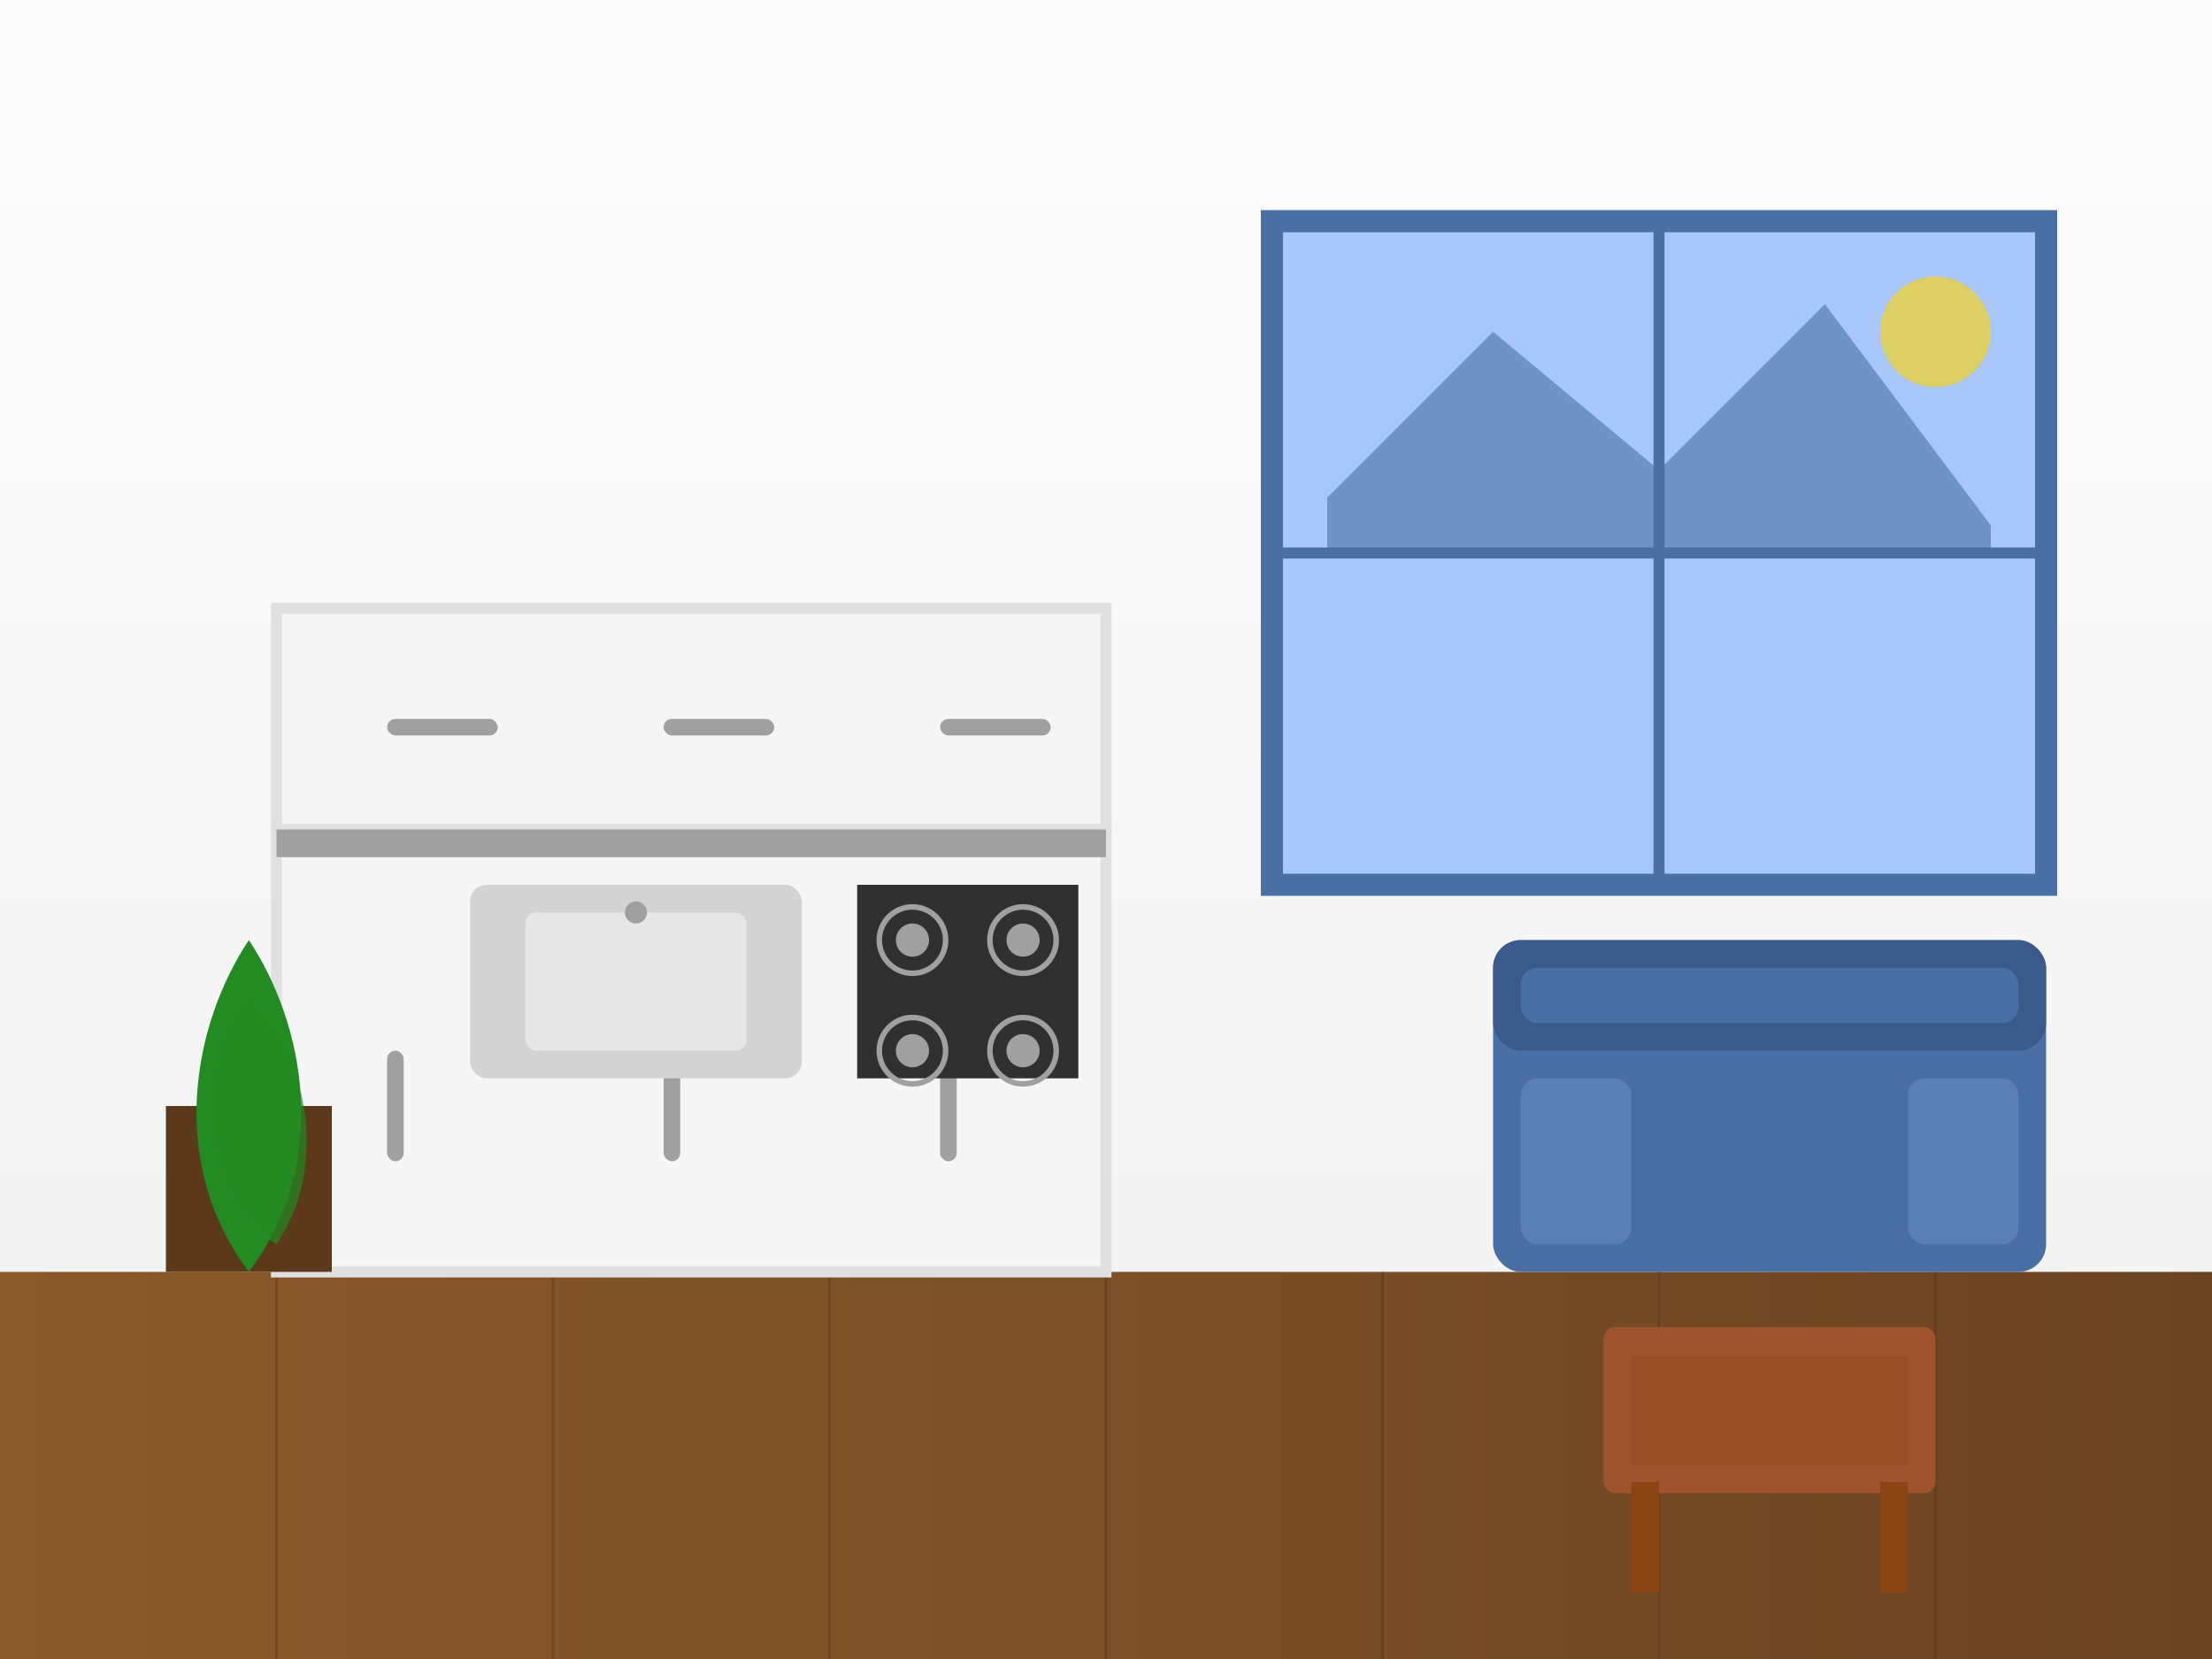
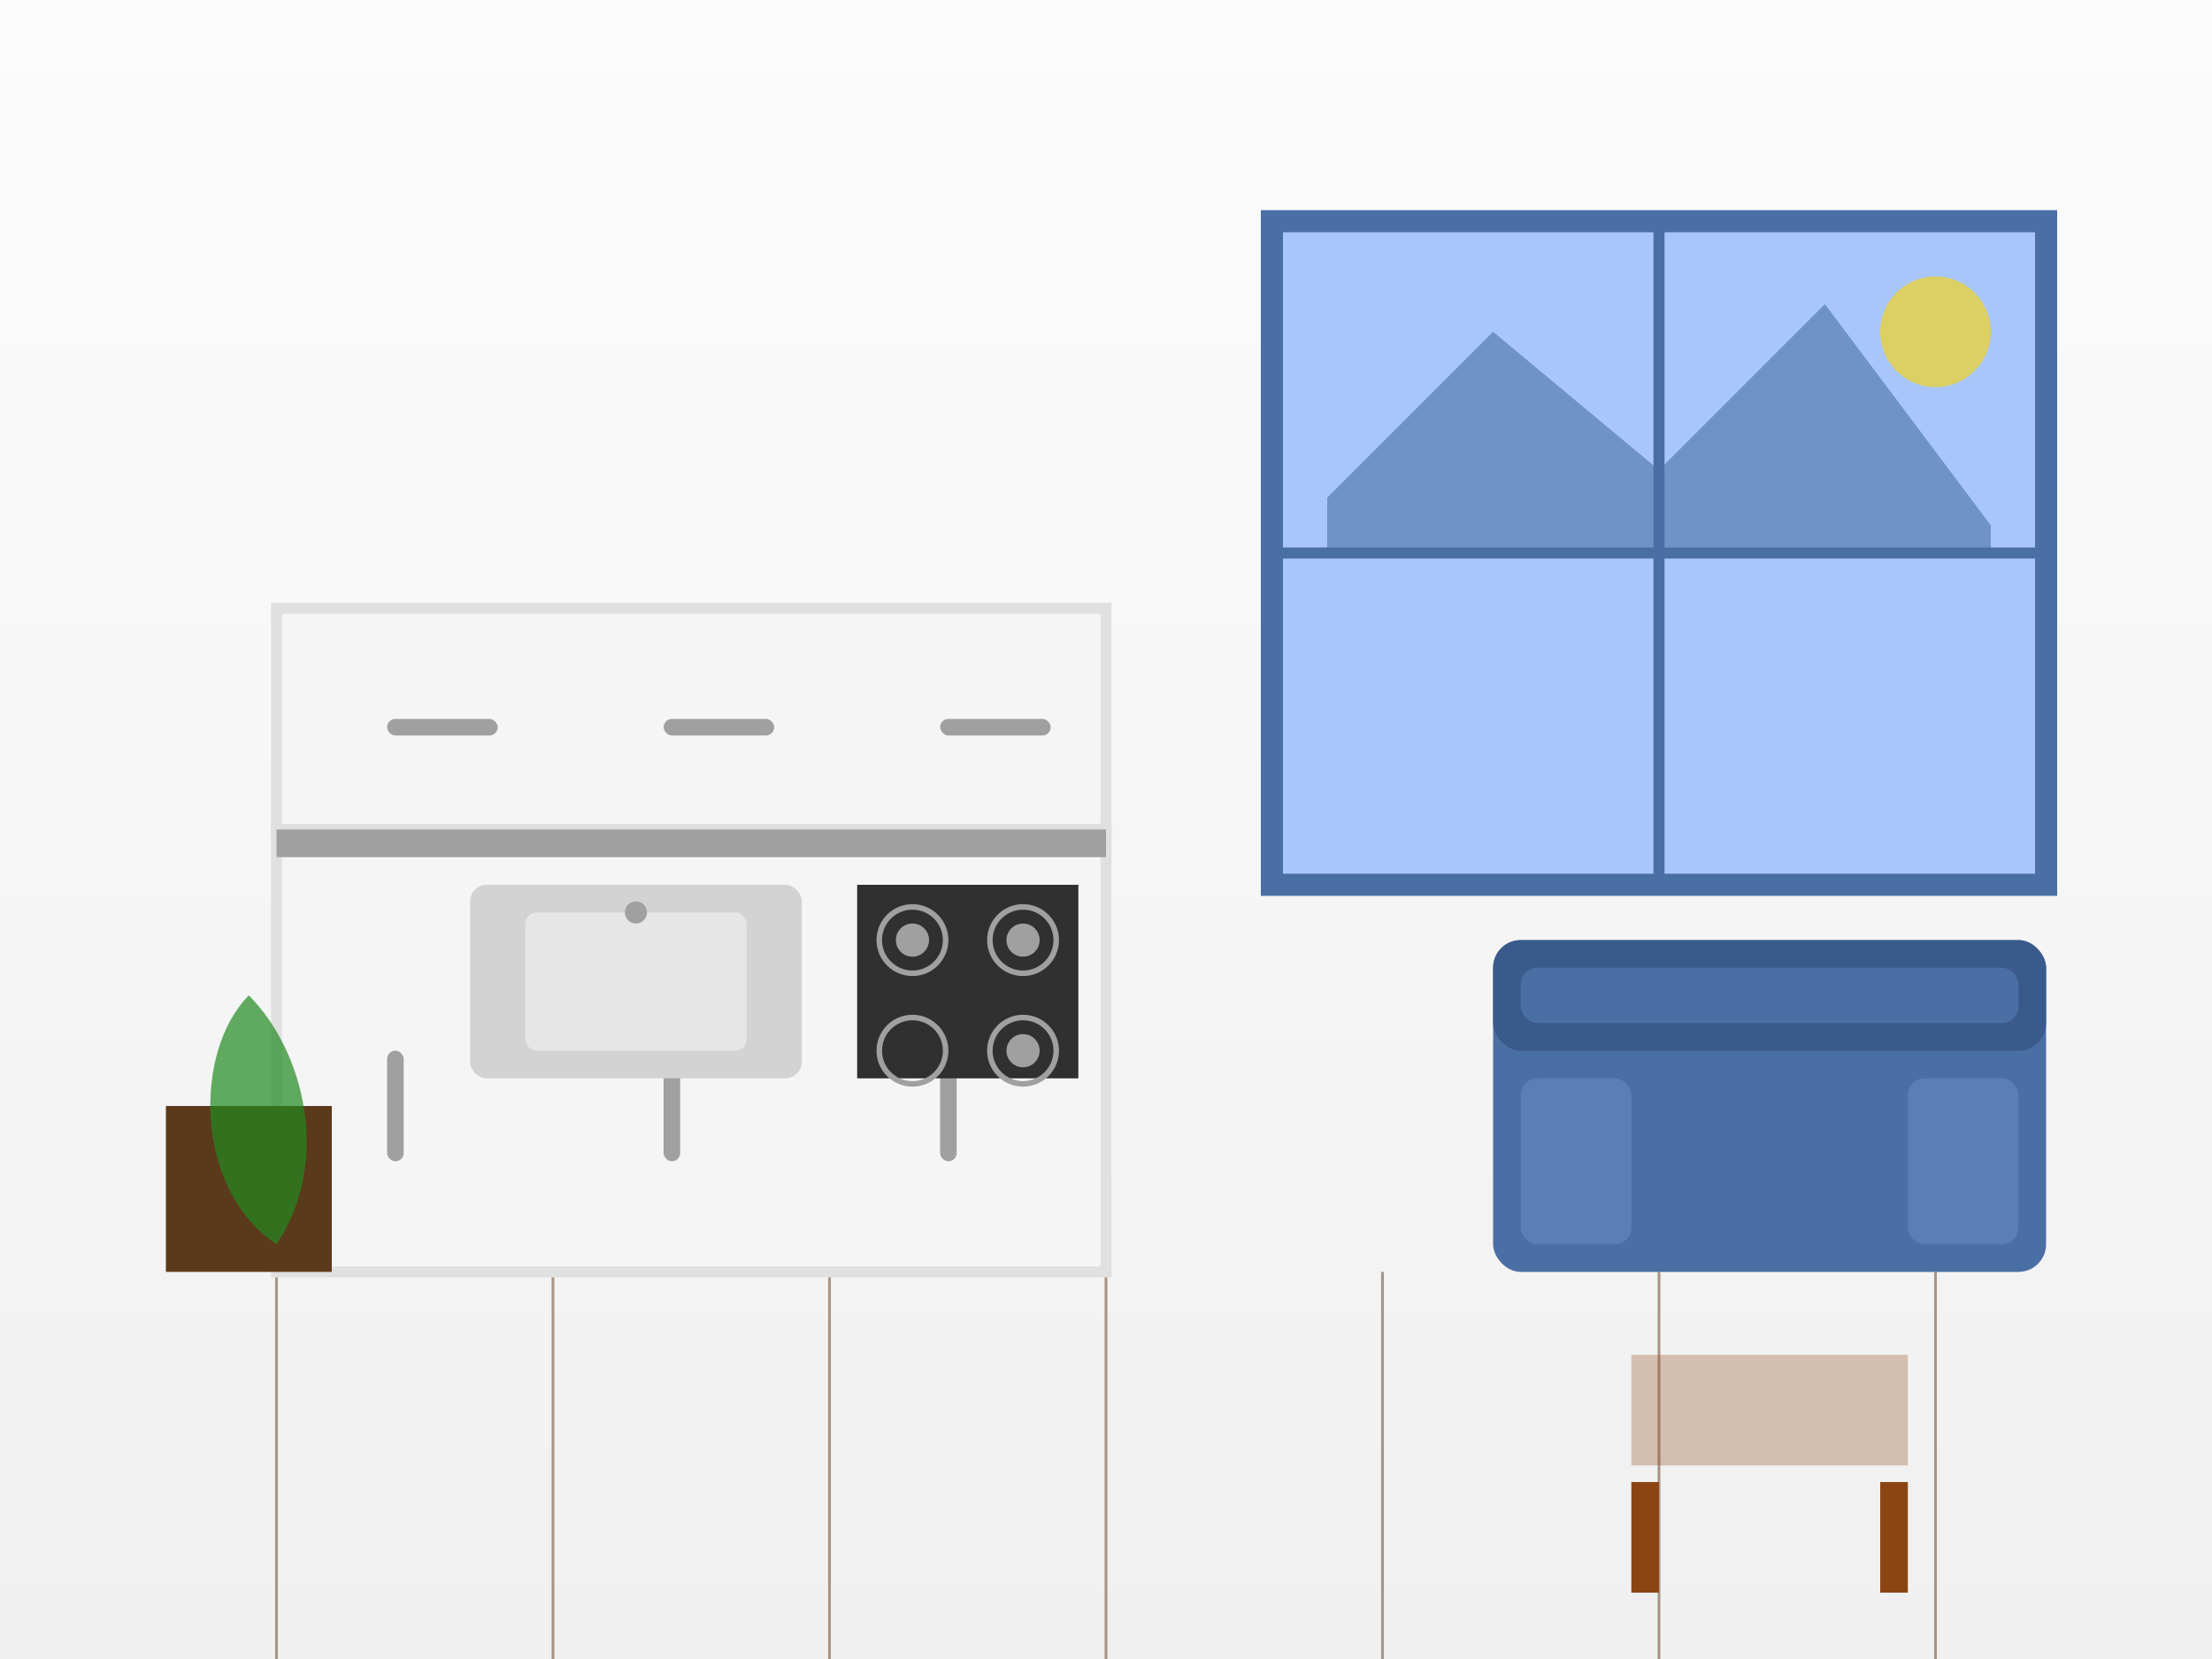
<svg xmlns="http://www.w3.org/2000/svg" width="400" height="300" viewBox="0 0 400 300">
  <rect x="0" y="0" width="400" height="300" fill="#333333" stroke="none" />
  <defs>
    <linearGradient id="wallGradient" x1="0%" y1="0%" x2="0%" y2="100%">
      <stop offset="0%" stop-color="#fcfcfc" />
      <stop offset="100%" stop-color="#f0f0f0" />
    </linearGradient>
    <linearGradient id="floorGradient" x1="0%" y1="0%" x2="100%" y2="0%">
      <stop offset="0%" stop-color="#8b5a2b" />
      <stop offset="100%" stop-color="#6b4423" />
    </linearGradient>
  </defs>
  <rect width="400" height="300" fill="url(#wallGradient)" />
-   <rect x="0" y="230" width="400" height="70" fill="url(#floorGradient)" />
  <g fill="none" stroke="#5b3a1b" stroke-width="0.5" opacity="0.5">
    <line x1="50" y1="230" x2="50" y2="300" />
    <line x1="100" y1="230" x2="100" y2="300" />
    <line x1="150" y1="230" x2="150" y2="300" />
    <line x1="200" y1="230" x2="200" y2="300" />
    <line x1="250" y1="230" x2="250" y2="300" />
    <line x1="300" y1="230" x2="300" y2="300" />
    <line x1="350" y1="230" x2="350" y2="300" />
  </g>
  <g>
    <rect x="50" y="110" width="150" height="40" fill="#f5f5f5" stroke="#e0e0e0" stroke-width="2" />
    <rect x="50" y="150" width="150" height="80" fill="#f5f5f5" stroke="#e0e0e0" stroke-width="2" />
    <rect x="70" y="130" width="20" height="3" rx="1.5" fill="#a0a0a0" />
    <rect x="120" y="130" width="20" height="3" rx="1.5" fill="#a0a0a0" />
    <rect x="170" y="130" width="20" height="3" rx="1.5" fill="#a0a0a0" />
    <rect x="70" y="190" width="3" height="20" rx="1.5" fill="#a0a0a0" />
    <rect x="120" y="190" width="3" height="20" rx="1.5" fill="#a0a0a0" />
    <rect x="170" y="190" width="3" height="20" rx="1.5" fill="#a0a0a0" />
    <rect x="50" y="150" width="150" height="5" fill="#a0a0a0" />
    <rect x="85" y="160" width="60" height="35" rx="3" fill="#d3d3d3" />
    <rect x="95" y="165" width="40" height="25" rx="2" fill="#e6e6e6" />
    <circle cx="115" cy="165" r="2" fill="#a0a0a0" />
    <rect x="155" y="160" width="40" height="35" fill="#303030" />
    <circle cx="165" cy="170" r="6" fill="none" stroke="#a0a0a0" stroke-width="1" />
    <circle cx="165" cy="170" r="3" fill="#a0a0a0" />
    <circle cx="185" cy="170" r="6" fill="none" stroke="#a0a0a0" stroke-width="1" />
    <circle cx="185" cy="170" r="3" fill="#a0a0a0" />
    <circle cx="165" cy="190" r="6" fill="none" stroke="#a0a0a0" stroke-width="1" />
-     <circle cx="165" cy="190" r="3" fill="#a0a0a0" />
    <circle cx="185" cy="190" r="6" fill="none" stroke="#a0a0a0" stroke-width="1" />
    <circle cx="185" cy="190" r="3" fill="#a0a0a0" />
  </g>
  <g transform="translate(270, 170)">
    <rect x="0" y="0" width="100" height="60" rx="5" fill="#4a6fa5" />
    <rect x="0" y="0" width="100" height="20" rx="5" fill="#3a5a8c" />
    <rect x="5" y="5" width="90" height="10" rx="3" fill="#4a6fa5" />
    <rect x="5" y="25" width="20" height="30" rx="3" fill="#5a7fb5" />
    <rect x="75" y="25" width="20" height="30" rx="3" fill="#5a7fb5" />
  </g>
  <g transform="translate(290, 240)">
-     <rect x="0" y="0" width="60" height="30" rx="2" fill="#a0522d" />
    <rect x="5" y="5" width="50" height="20" fill="#8b4513" opacity="0.3" />
    <rect x="5" y="28" width="5" height="20" fill="#8b4513" />
    <rect x="50" y="28" width="5" height="20" fill="#8b4513" />
  </g>
  <rect x="230" y="40" width="140" height="120" fill="#a8c6fa" stroke="#4a6fa5" stroke-width="4" />
  <line x1="300" y1="40" x2="300" y2="160" stroke="#4a6fa5" stroke-width="2" />
  <line x1="230" y1="100" x2="370" y2="100" stroke="#4a6fa5" stroke-width="2" />
  <g opacity="0.6">
    <polygon points="240,90 270,60 300,85 330,55 360,95 360,100 240,100" fill="#4a6fa5" />
    <circle cx="350" cy="60" r="10" fill="#ffd700" />
  </g>
  <g transform="translate(30, 170)">
    <rect x="0" y="30" width="30" height="30" fill="#5b3a1b" />
-     <path d="M15,0 C5,15 0,40 15,60 C30,40 25,15 15,0 Z" fill="#228b22" />
    <path d="M15,10 C25,20 30,40 20,55 C5,45 5,20 15,10 Z" fill="#228b22" opacity="0.7" />
  </g>
</svg>